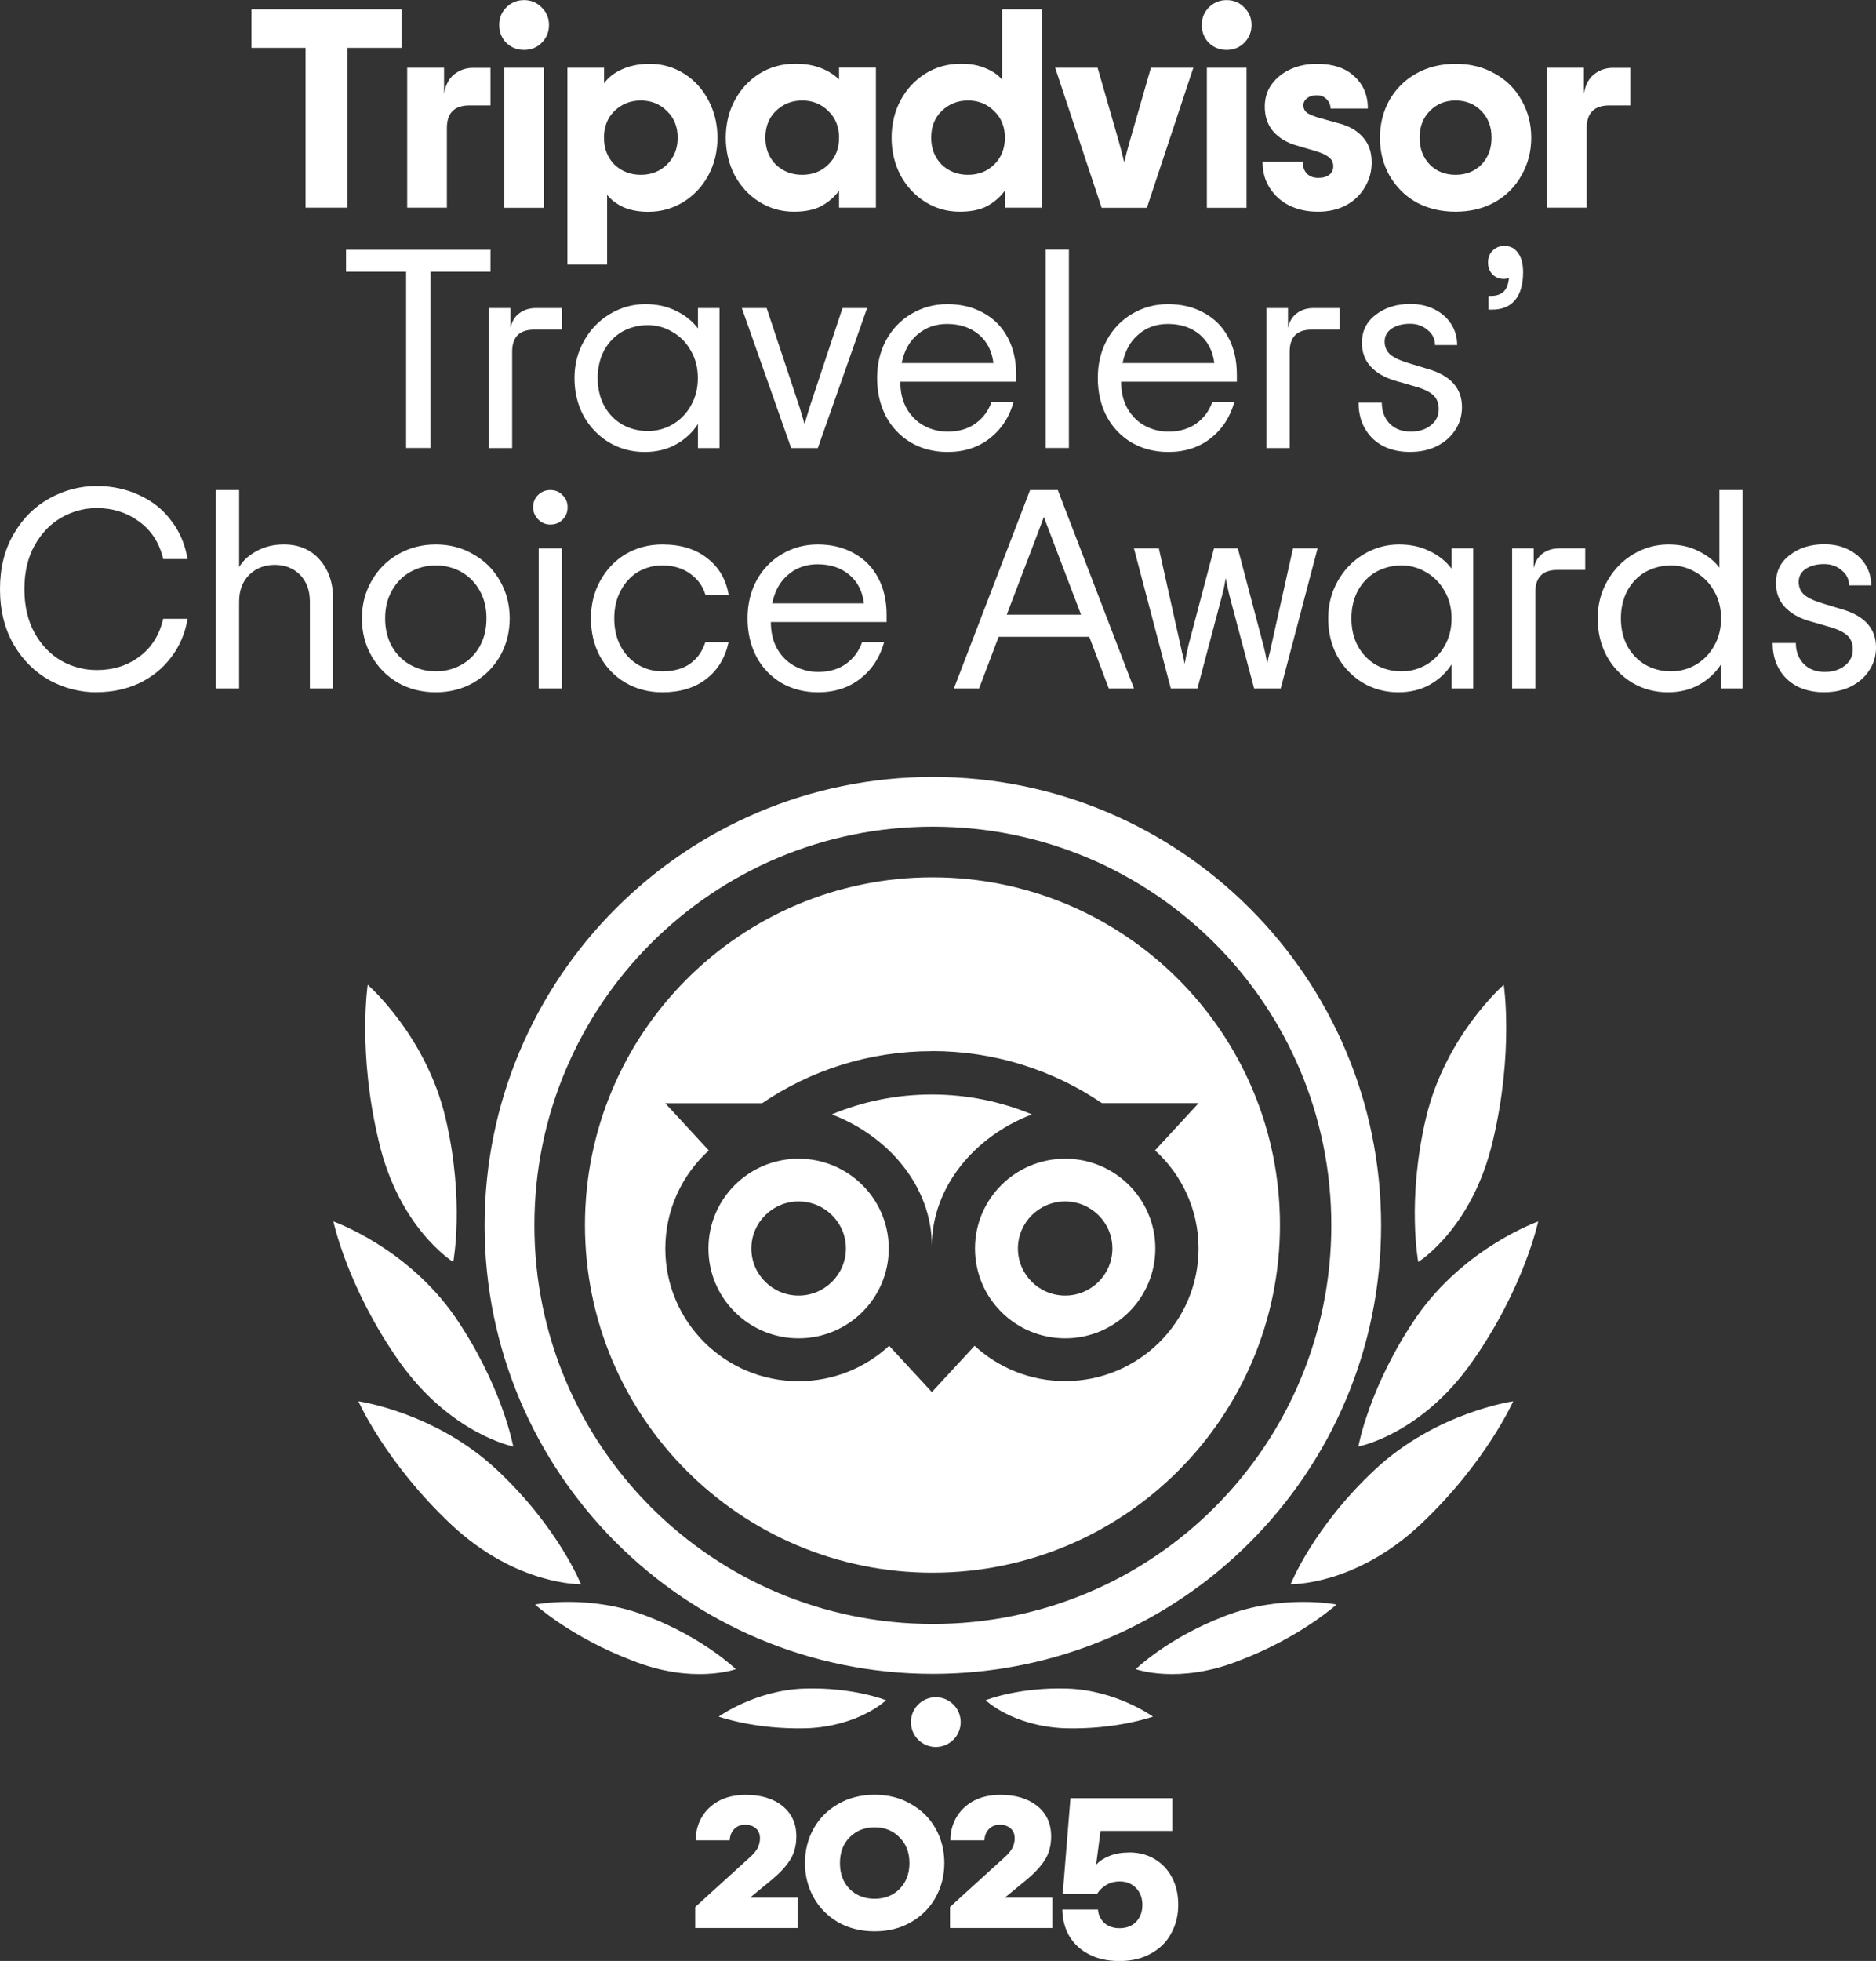
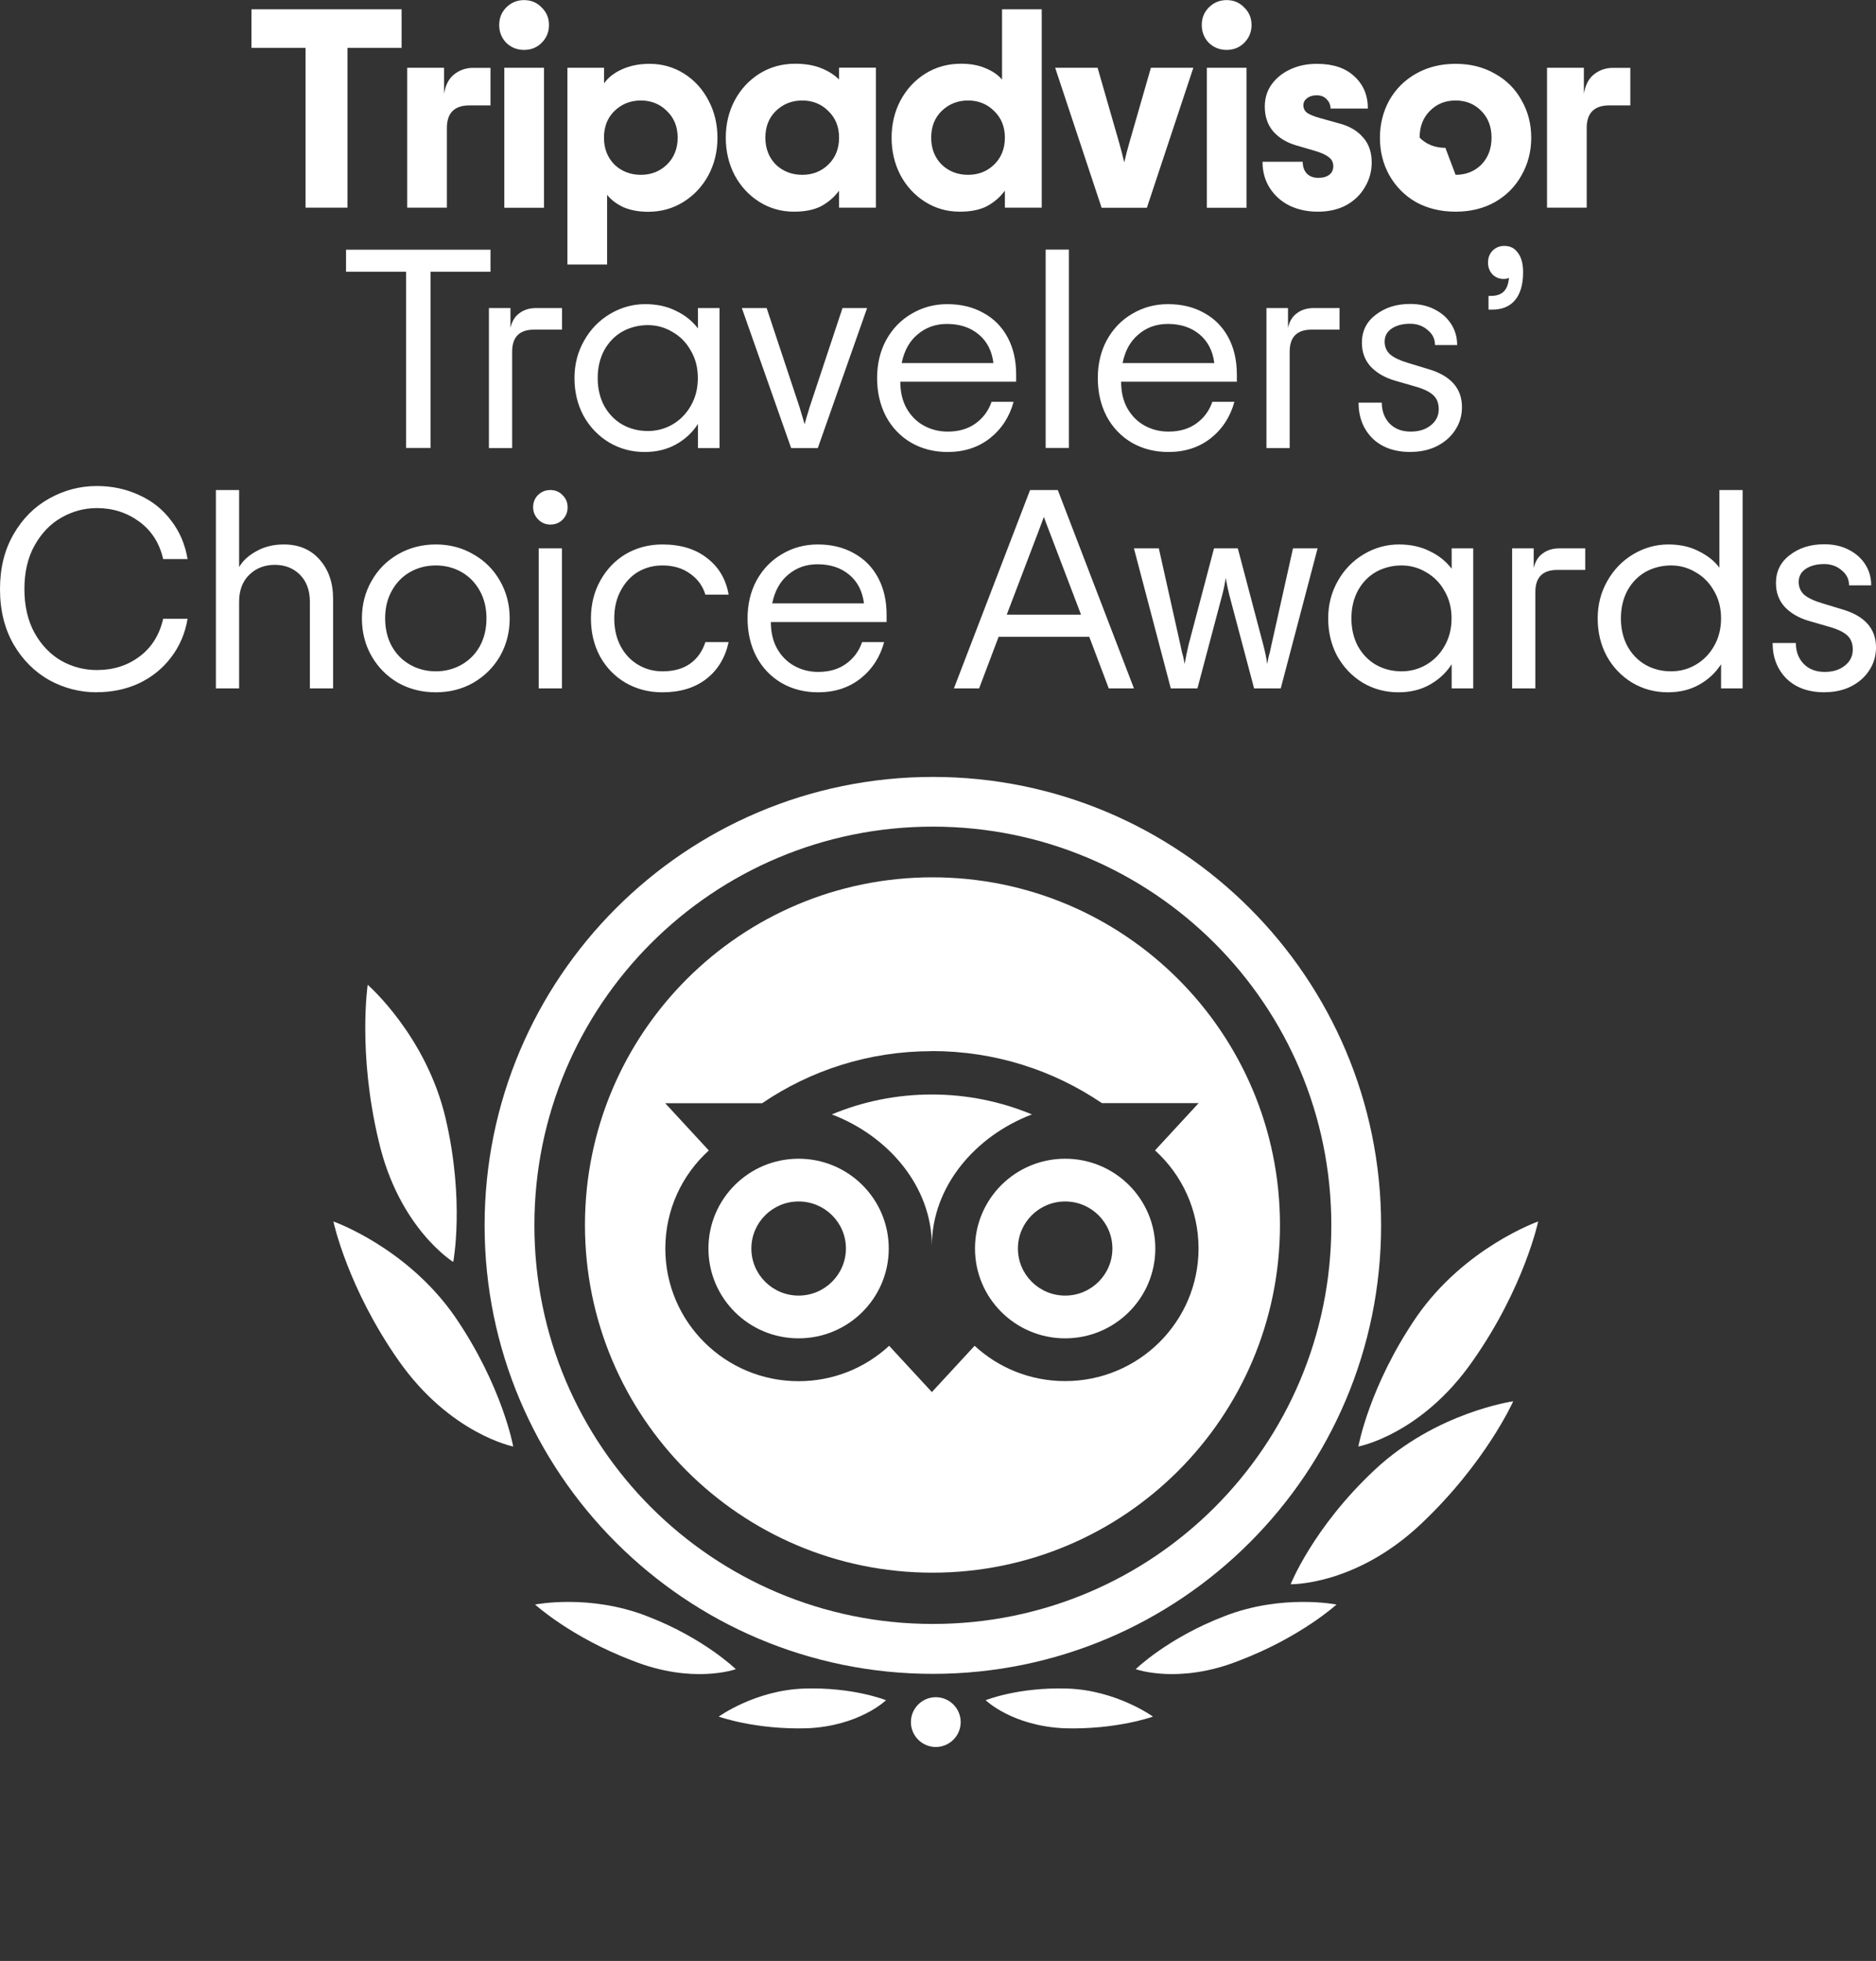
<svg xmlns="http://www.w3.org/2000/svg" id="Capa_1" data-name="Capa 1" viewBox="0 0 191.43 200">
  <rect x="0" y="0" width="191.43" height="200" fill="#333333" stroke="none" />
  <defs>
    <style> .cls-1 { fill: #fff; } </style>
  </defs>
-   <path class="cls-1" d="M40.98,4.88h-5.52v16.3h-4.28V4.88h-5.52V.95h15.32v3.93ZM50.05,6.91v3.84h-2.14c-1.54,0-2.31.77-2.31,2.31v8.12h-4.05V6.91h3.76v2.66c.15-.91.5-1.57,1.04-1.99.56-.44,1.2-.66,1.94-.66h1.76ZM53.48,5.09c-.71,0-1.32-.24-1.82-.72-.48-.5-.72-1.11-.72-1.82s.24-1.31.72-1.79c.5-.5,1.11-.75,1.82-.75s1.31.25,1.79.75c.5.48.75,1.08.75,1.79s-.25,1.32-.75,1.82c-.48.48-1.08.72-1.79.72ZM51.46,6.91h4.05v14.28h-4.05V6.91ZM57.88,6.91h3.76v1.59c.42-.6,1.04-1.08,1.85-1.44.83-.37,1.76-.55,2.8-.55,1.29,0,2.47.34,3.53,1.01,1.06.67,1.89,1.59,2.49,2.75.6,1.14.9,2.4.9,3.79s-.31,2.66-.92,3.81c-.62,1.14-1.46,2.04-2.54,2.72-1.08.67-2.28,1.01-3.61,1.01-.94,0-1.78-.15-2.51-.46-.71-.33-1.27-.75-1.68-1.27v7.11h-4.05V6.91ZM65.39,17.83c1.06,0,1.95-.35,2.66-1.04.73-.71,1.1-1.63,1.1-2.75s-.37-2.02-1.1-2.72c-.71-.71-1.6-1.07-2.66-1.07s-1.96.36-2.69,1.07c-.71.69-1.07,1.6-1.07,2.72s.36,2.03,1.07,2.75c.73.69,1.63,1.04,2.69,1.04ZM81.02,21.59c-1.31,0-2.49-.34-3.55-1.01-1.06-.67-1.9-1.58-2.51-2.72-.6-1.16-.9-2.43-.9-3.81s.3-2.65.9-3.79c.62-1.16,1.46-2.07,2.54-2.75,1.08-.67,2.29-1.01,3.64-1.01.98,0,1.85.14,2.6.43.75.29,1.38.68,1.88,1.18v-1.21h3.76v14.28h-3.76v-1.73c-.5.67-1.12,1.2-1.85,1.59-.73.37-1.65.55-2.75.55ZM81.86,17.83c1.06,0,1.95-.35,2.66-1.04.73-.71,1.1-1.63,1.1-2.75s-.37-2.02-1.1-2.72c-.71-.71-1.6-1.07-2.66-1.07s-1.96.36-2.69,1.07c-.71.69-1.07,1.6-1.07,2.72s.36,2.03,1.07,2.75c.73.69,1.63,1.04,2.69,1.04ZM97.94,21.59c-1.31,0-2.49-.34-3.55-1.01-1.06-.67-1.9-1.58-2.51-2.72-.6-1.16-.9-2.43-.9-3.81s.3-2.65.9-3.79c.62-1.16,1.46-2.07,2.54-2.75,1.08-.67,2.29-1.01,3.64-1.01.96,0,1.8.15,2.51.46.71.29,1.27.67,1.68,1.16V.95h4.05v20.23h-3.76v-1.73c-.5.67-1.12,1.2-1.85,1.59-.73.37-1.65.55-2.75.55ZM98.78,17.83c1.06,0,1.95-.35,2.66-1.04.73-.71,1.1-1.63,1.1-2.75s-.37-2.02-1.1-2.72c-.71-.71-1.6-1.07-2.66-1.07s-1.96.36-2.69,1.07c-.71.69-1.07,1.6-1.07,2.72s.36,2.03,1.07,2.75c.73.69,1.63,1.04,2.69,1.04ZM107.67,6.91h4.33l2.17,7.54c.21.73.39,1.44.55,2.11.15-.67.34-1.38.55-2.11l2.17-7.54h4.33l-4.74,14.28h-4.62l-4.74-14.28ZM125.17,5.09c-.71,0-1.32-.24-1.82-.72-.48-.5-.72-1.11-.72-1.82s.24-1.31.72-1.79c.5-.5,1.11-.75,1.82-.75s1.31.25,1.79.75c.5.48.75,1.08.75,1.79s-.25,1.32-.75,1.82c-.48.48-1.08.72-1.79.72ZM123.15,6.91h4.05v14.28h-4.05V6.91ZM134.46,21.59c-1.04,0-1.99-.2-2.86-.61-.85-.42-1.52-1.02-2.02-1.79-.5-.77-.75-1.67-.75-2.69h4.1c0,.5.14.91.43,1.21.29.29.67.43,1.16.43s.86-.11,1.13-.32.4-.5.4-.87c0-.39-.15-.69-.46-.92-.31-.25-.8-.47-1.47-.66l-1.88-.55c-.98-.29-1.76-.77-2.34-1.44-.56-.67-.84-1.51-.84-2.51,0-.85.23-1.6.69-2.25.48-.67,1.13-1.19,1.94-1.56.81-.37,1.7-.55,2.69-.55,1.64,0,2.91.42,3.81,1.27.92.83,1.39,1.93,1.39,3.29h-3.81c0-.37-.13-.68-.4-.95-.25-.27-.59-.4-1.01-.4s-.73.1-.98.29-.38.43-.38.72c0,.33.13.59.38.78.25.17.67.35,1.27.52l2.08.58c1,.27,1.79.74,2.37,1.42.58.65.87,1.5.87,2.54,0,.91-.23,1.74-.69,2.51-.44.77-1.08,1.39-1.91,1.85-.83.44-1.79.66-2.89.66ZM148.53,21.59c-1.52,0-2.87-.33-4.05-.98-1.16-.67-2.06-1.59-2.72-2.75-.64-1.16-.95-2.43-.95-3.81s.32-2.66.95-3.81c.66-1.16,1.56-2.06,2.72-2.72,1.18-.67,2.52-1.01,4.05-1.01s2.86.34,4.02,1.01c1.18.65,2.08,1.56,2.72,2.72.66,1.16.98,2.43.98,3.81s-.33,2.66-.98,3.81c-.64,1.16-1.54,2.07-2.72,2.75-1.16.65-2.5.98-4.02.98ZM148.53,17.83c1.06,0,1.94-.35,2.63-1.04.69-.71,1.04-1.63,1.04-2.75s-.35-2.02-1.04-2.72c-.69-.71-1.57-1.07-2.63-1.07s-1.94.36-2.63,1.07c-.69.69-1.04,1.6-1.04,2.72s.35,2.03,1.04,2.75c.69.69,1.57,1.04,2.63,1.04ZM166.36,6.91v3.84h-2.14c-1.54,0-2.31.77-2.31,2.31v8.12h-4.05V6.91h3.76v2.66c.15-.91.5-1.57,1.04-1.99.56-.44,1.2-.66,1.94-.66h1.76ZM50.06,27.72h-6.13v17.97h-2.49v-17.97h-6.13v-2.25h14.74v2.25ZM57.35,31.42v2.2h-2.86c-1.48,0-2.23.75-2.23,2.25v9.83h-2.37v-14.28h2.2v2.02c.15-.67.46-1.18.92-1.5.46-.35,1.03-.52,1.7-.52h2.63ZM65.78,46.1c-1.33,0-2.54-.33-3.64-.98-1.1-.67-1.97-1.58-2.6-2.72-.62-1.16-.92-2.44-.92-3.84s.33-2.66.98-3.81c.65-1.16,1.53-2.06,2.63-2.72,1.12-.67,2.32-1.01,3.61-1.01,1.19,0,2.24.23,3.15.69.92.44,1.67,1.04,2.23,1.79v-2.08h2.2v14.28h-2.2v-2.46c-.56.87-1.3,1.56-2.23,2.08s-1.99.78-3.21.78ZM66.1,43.96c.91,0,1.74-.22,2.51-.66.79-.46,1.42-1.1,1.88-1.91.48-.83.72-1.77.72-2.83s-.24-1.99-.72-2.8c-.46-.83-1.09-1.46-1.88-1.91-.77-.46-1.61-.69-2.51-.69s-1.81.22-2.6.66c-.77.44-1.39,1.08-1.85,1.91-.44.83-.66,1.77-.66,2.83s.22,2,.66,2.83c.46.83,1.08,1.46,1.85,1.91.79.44,1.66.66,2.6.66ZM75.72,31.42h2.51l3.35,10.09c.25.81.42,1.4.52,1.76.1-.37.27-.95.52-1.76l3.35-10.09h2.51l-5.03,14.28h-2.72l-5.03-14.28ZM103.69,38.93h-11.82c0,1.04.21,1.95.64,2.72.44.77,1.03,1.36,1.76,1.76s1.54.61,2.43.61c1.14,0,2.09-.28,2.86-.84.77-.56,1.31-1.29,1.62-2.2h2.25c-.42,1.54-1.23,2.78-2.43,3.73-1.18.92-2.61,1.39-4.3,1.39-1.39,0-2.63-.32-3.73-.95-1.1-.65-1.96-1.55-2.57-2.69-.6-1.16-.9-2.46-.9-3.9s.31-2.74.92-3.87c.64-1.16,1.5-2.05,2.6-2.69,1.1-.65,2.31-.98,3.64-.98,1.41,0,2.64.3,3.7.9,1.06.58,1.88,1.41,2.46,2.49.58,1.08.87,2.34.87,3.79v.75ZM96.64,33.04c-1.18,0-2.18.36-3.01,1.07-.83.69-1.37,1.67-1.62,2.92h9.36c-.15-1.23-.65-2.21-1.5-2.92-.85-.71-1.93-1.07-3.24-1.07ZM106.7,25.46h2.37v20.23h-2.37v-20.23ZM126.22,38.93h-11.82c0,1.04.21,1.95.64,2.72.44.77,1.03,1.36,1.76,1.76.73.4,1.54.61,2.43.61,1.14,0,2.09-.28,2.86-.84.77-.56,1.31-1.29,1.62-2.2h2.25c-.42,1.54-1.23,2.78-2.43,3.73-1.18.92-2.61,1.39-4.31,1.39-1.39,0-2.63-.32-3.73-.95-1.1-.65-1.96-1.55-2.57-2.69-.6-1.16-.9-2.46-.9-3.9s.31-2.74.92-3.87c.64-1.16,1.5-2.05,2.6-2.69,1.1-.65,2.31-.98,3.64-.98,1.41,0,2.64.3,3.7.9,1.06.58,1.88,1.41,2.46,2.49s.87,2.34.87,3.79v.75ZM119.17,33.04c-1.18,0-2.18.36-3,1.07-.83.69-1.37,1.67-1.62,2.92h9.36c-.15-1.23-.66-2.21-1.5-2.92-.85-.71-1.93-1.07-3.24-1.07ZM136.69,31.42v2.2h-2.86c-1.48,0-2.23.75-2.23,2.25v9.83h-2.37v-14.28h2.2v2.02c.15-.67.46-1.18.92-1.5.46-.35,1.03-.52,1.71-.52h2.63ZM143.95,46.1c-1.64,0-2.94-.46-3.9-1.39-.94-.94-1.42-2.16-1.42-3.64h2.37c0,.85.26,1.55.78,2.11.54.56,1.26.84,2.17.84.83,0,1.51-.21,2.05-.64s.81-.97.81-1.65c0-.6-.18-1.07-.55-1.42-.37-.35-.99-.65-1.88-.9l-2.11-.61c-1.02-.31-1.83-.79-2.43-1.44-.58-.65-.87-1.45-.87-2.4,0-1.19.47-2.15,1.42-2.86.94-.73,2.11-1.1,3.5-1.1.94,0,1.77.18,2.49.55.73.37,1.3.87,1.7,1.5.41.64.61,1.35.61,2.14h-2.26c0-.62-.25-1.13-.75-1.53-.48-.42-1.08-.64-1.79-.64-.75,0-1.38.16-1.88.49-.48.33-.72.77-.72,1.33,0,.52.18.95.55,1.3.38.33.99.62,1.82.87l2.11.64c2.27.67,3.41,1.97,3.41,3.87,0,.87-.23,1.65-.69,2.34-.44.69-1.07,1.24-1.88,1.65-.79.39-1.68.58-2.66.58ZM151.9,30.18h.23c.56,0,.99-.14,1.3-.43.31-.29.49-.76.55-1.42-.12.08-.3.12-.55.12-.44,0-.82-.15-1.13-.46-.31-.33-.46-.73-.46-1.21s.15-.89.46-1.21c.33-.33.73-.49,1.21-.49.6,0,1.06.24,1.39.72.35.46.52,1.12.52,1.97,0,1.25-.28,2.21-.84,2.86-.54.64-1.32.95-2.34.95h-.35v-1.39ZM9.88,70.61c-1.71,0-3.33-.41-4.85-1.24-1.5-.85-2.72-2.06-3.64-3.64-.92-1.6-1.39-3.48-1.39-5.64s.46-4.01,1.39-5.61c.92-1.6,2.14-2.81,3.64-3.64,1.52-.85,3.14-1.27,4.85-1.27,1.56,0,3,.31,4.31.92,1.33.6,2.42,1.46,3.27,2.6.87,1.12,1.43,2.43,1.68,3.93h-2.49c-.37-1.62-1.18-2.89-2.43-3.81-1.25-.92-2.7-1.39-4.33-1.39-1.29,0-2.5.33-3.64.98-1.12.64-2.02,1.58-2.72,2.83-.69,1.23-1.04,2.72-1.04,4.45s.35,3.23,1.04,4.48c.69,1.23,1.6,2.18,2.72,2.83,1.14.64,2.35.95,3.64.95,1.68,0,3.13-.46,4.36-1.39,1.23-.92,2.03-2.21,2.4-3.84h2.49c-.25,1.5-.82,2.82-1.7,3.96-.87,1.14-1.96,2.01-3.27,2.63-1.31.6-2.74.9-4.28.9ZM22.03,49.98h2.37v7.86c.37-.64.95-1.18,1.76-1.62.81-.46,1.74-.69,2.8-.69,1.52,0,2.74.51,3.64,1.53.92,1.02,1.39,2.36,1.39,4.02v9.13h-2.37v-8.84c0-1.16-.34-2.07-1.01-2.75-.67-.67-1.53-1.01-2.57-1.01s-1.91.34-2.6,1.01c-.69.67-1.04,1.59-1.04,2.75v8.84h-2.37v-20.23ZM44.47,70.61c-1.43,0-2.72-.33-3.87-.98-1.14-.67-2.03-1.58-2.69-2.72-.66-1.16-.98-2.44-.98-3.84s.33-2.68.98-3.81c.65-1.16,1.55-2.06,2.69-2.72,1.16-.67,2.45-1.01,3.87-1.01s2.71.34,3.84,1.01c1.16.65,2.06,1.56,2.72,2.72.65,1.14.98,2.41.98,3.81s-.33,2.69-.98,3.84c-.66,1.14-1.56,2.04-2.72,2.72-1.14.65-2.42.98-3.84.98ZM44.47,68.47c.94,0,1.81-.22,2.6-.66.79-.44,1.42-1.07,1.88-1.88.46-.83.69-1.78.69-2.86s-.23-2.02-.69-2.83c-.46-.83-1.09-1.46-1.88-1.91-.79-.44-1.66-.66-2.6-.66s-1.81.22-2.6.66c-.79.44-1.42,1.08-1.88,1.91-.46.81-.69,1.75-.69,2.83s.23,2.03.69,2.86c.46.81,1.09,1.44,1.88,1.88.79.44,1.66.66,2.6.66ZM56.16,53.5c-.48,0-.9-.17-1.24-.52s-.52-.76-.52-1.24.16-.92.49-1.24c.35-.35.77-.52,1.27-.52s.92.17,1.24.52c.35.33.52.74.52,1.24s-.17.92-.52,1.27c-.33.33-.74.49-1.24.49ZM54.97,55.93h2.37v14.28h-2.37v-14.28ZM67.58,70.61c-1.39,0-2.64-.33-3.76-.98-1.1-.65-1.97-1.55-2.6-2.69-.62-1.16-.92-2.45-.92-3.87s.32-2.71.95-3.84c.64-1.16,1.5-2.06,2.6-2.72,1.12-.65,2.36-.98,3.73-.98,1.87,0,3.39.46,4.57,1.39,1.19.91,1.93,2.15,2.2,3.73h-2.37c-.27-.89-.79-1.6-1.56-2.14-.77-.56-1.71-.84-2.83-.84-.91,0-1.73.22-2.49.66-.73.44-1.32,1.08-1.76,1.91-.44.81-.66,1.75-.66,2.83s.22,2.03.66,2.86c.44.81,1.04,1.44,1.79,1.88s1.57.66,2.46.66c1.16,0,2.1-.26,2.83-.78.73-.52,1.25-1.25,1.56-2.2h2.37c-.35,1.6-1.11,2.85-2.28,3.76-1.18.91-2.67,1.36-4.48,1.36ZM90.48,63.44h-11.82c0,1.04.21,1.95.64,2.72.44.77,1.03,1.36,1.76,1.76.73.4,1.54.61,2.43.61,1.14,0,2.09-.28,2.86-.84s1.31-1.29,1.62-2.2h2.25c-.42,1.54-1.23,2.78-2.43,3.73-1.18.92-2.61,1.39-4.31,1.39-1.39,0-2.63-.32-3.73-.95-1.1-.65-1.96-1.55-2.57-2.69-.6-1.16-.9-2.46-.9-3.9s.31-2.74.92-3.87c.64-1.16,1.5-2.05,2.6-2.69,1.1-.65,2.31-.98,3.64-.98,1.41,0,2.64.3,3.7.9,1.06.58,1.88,1.41,2.46,2.49.58,1.08.87,2.34.87,3.79v.75ZM83.43,57.55c-1.18,0-2.18.36-3.01,1.07-.83.69-1.37,1.67-1.62,2.92h9.36c-.15-1.23-.65-2.21-1.5-2.92-.85-.71-1.93-1.07-3.24-1.07ZM111.15,64.95h-9.25l-1.99,5.26h-2.57l7.77-20.23h2.83l7.77,20.23h-2.57l-1.99-5.26ZM110.31,62.69l-3.27-8.58c-.27-.69-.44-1.16-.52-1.39-.08.23-.25.69-.52,1.39l-3.27,8.58h7.57ZM115.74,55.93h2.51l2.2,9.85.17.78c.12.39.2.77.26,1.16.11-.64.25-1.28.4-1.94l2.6-9.85h2.43l2.6,9.85c.17.65.31,1.3.4,1.94.06-.39.14-.77.26-1.16l.17-.78,2.2-9.85h2.51l-3.76,14.28h-2.72l-2.54-9.57c-.15-.62-.27-1.18-.35-1.68-.08.5-.19,1.06-.35,1.68l-2.54,9.57h-2.72l-3.76-14.28ZM142.69,70.61c-1.33,0-2.54-.33-3.64-.98-1.1-.67-1.96-1.58-2.6-2.72-.62-1.16-.92-2.44-.92-3.84s.33-2.66.98-3.81c.65-1.16,1.53-2.06,2.63-2.72,1.12-.67,2.32-1.01,3.61-1.01,1.19,0,2.24.23,3.15.69.92.44,1.67,1.04,2.23,1.79v-2.08h2.2v14.28h-2.2v-2.46c-.56.87-1.3,1.56-2.23,2.08-.92.52-1.99.78-3.21.78ZM143.01,68.47c.91,0,1.74-.22,2.51-.66.79-.46,1.42-1.1,1.88-1.91.48-.83.72-1.77.72-2.83s-.24-1.99-.72-2.8c-.46-.83-1.09-1.46-1.88-1.91-.77-.46-1.61-.69-2.51-.69s-1.81.22-2.6.66c-.77.44-1.39,1.08-1.85,1.91-.44.83-.66,1.77-.66,2.83s.22,2,.66,2.83c.46.83,1.08,1.46,1.85,1.91.79.44,1.66.66,2.6.66ZM161.76,55.93v2.2h-2.86c-1.48,0-2.23.75-2.23,2.25v9.83h-2.37v-14.28h2.2v2.02c.15-.67.46-1.18.92-1.5.46-.35,1.03-.52,1.7-.52h2.63ZM170.19,70.61c-1.33,0-2.54-.33-3.64-.98-1.1-.67-1.97-1.58-2.6-2.72-.62-1.16-.92-2.44-.92-3.84s.33-2.66.98-3.81c.66-1.16,1.53-2.06,2.63-2.72,1.12-.67,2.32-1.01,3.61-1.01,1.18,0,2.21.23,3.09.69.9.44,1.61,1,2.11,1.68v-7.92h2.37v20.23h-2.2v-2.46c-.56.87-1.3,1.56-2.23,2.08-.92.52-1.99.78-3.21.78ZM170.51,68.47c.91,0,1.74-.22,2.51-.66.79-.46,1.42-1.1,1.88-1.91.48-.83.72-1.77.72-2.83s-.24-1.99-.72-2.8c-.46-.83-1.09-1.46-1.88-1.91-.77-.46-1.61-.69-2.51-.69s-1.81.22-2.6.66c-.77.44-1.39,1.08-1.85,1.91-.44.83-.66,1.77-.66,2.83s.22,2,.66,2.83c.46.83,1.08,1.46,1.85,1.91.79.44,1.66.66,2.6.66ZM186.2,70.61c-1.64,0-2.94-.46-3.9-1.39-.94-.94-1.42-2.16-1.42-3.64h2.37c0,.85.26,1.55.78,2.11.54.56,1.26.84,2.17.84.83,0,1.51-.21,2.05-.64.54-.42.81-.97.81-1.65,0-.6-.18-1.07-.55-1.42-.37-.35-.99-.65-1.88-.9l-2.11-.61c-1.02-.31-1.83-.79-2.43-1.44-.58-.65-.87-1.45-.87-2.4,0-1.19.47-2.15,1.42-2.86.94-.73,2.11-1.1,3.5-1.1.94,0,1.77.18,2.49.55.73.37,1.3.87,1.7,1.5.41.64.61,1.35.61,2.14h-2.26c0-.62-.25-1.13-.75-1.53-.48-.42-1.08-.64-1.79-.64-.75,0-1.38.16-1.88.49-.48.33-.72.77-.72,1.33,0,.52.18.95.55,1.3.39.33.99.62,1.82.87l2.11.64c2.27.67,3.41,1.97,3.41,3.87,0,.87-.23,1.65-.69,2.34-.44.69-1.07,1.24-1.88,1.65-.79.39-1.68.58-2.66.58Z" />
-   <path class="cls-1" d="M70.94,194.5l5.5-5c.38-.33.66-.65.84-.96.18-.33.27-.68.27-1.04,0-.45-.14-.78-.42-1.02-.28-.25-.65-.37-1.11-.37s-.82.15-1.11.45c-.28.3-.43.68-.45,1.14h-3.47c0-.83.19-1.59.57-2.28.4-.71.97-1.28,1.73-1.71.78-.43,1.71-.65,2.8-.65,1.57,0,2.82.38,3.76,1.14.94.76,1.41,1.79,1.41,3.1,0,.92-.21,1.72-.64,2.4-.43.68-1.06,1.35-1.88,2.03l-2.2,1.81h4.85v3.1h-10.45v-2.13ZM89.25,196.98c-1.39,0-2.63-.31-3.72-.92-1.07-.63-1.91-1.47-2.5-2.53s-.89-2.23-.89-3.52.3-2.46.89-3.52,1.43-1.89,2.5-2.5c1.09-.63,2.33-.94,3.72-.94s2.62.31,3.69.94c1.09.61,1.93,1.44,2.53,2.5.59,1.06.89,2.23.89,3.52s-.3,2.46-.89,3.52c-.59,1.06-1.44,1.9-2.53,2.53-1.07.61-2.3.92-3.69.92ZM89.25,193.66c1.02,0,1.87-.33,2.53-.99.68-.68,1.02-1.56,1.02-2.65s-.34-1.97-1.02-2.63c-.66-.68-1.5-1.02-2.53-1.02s-1.87.34-2.55,1.02c-.66.66-.99,1.54-.99,2.63s.33,1.97.99,2.65c.68.66,1.53.99,2.55.99ZM96.93,194.5l5.5-5c.38-.33.66-.65.84-.96.18-.33.27-.68.27-1.04,0-.45-.14-.78-.42-1.02-.28-.25-.65-.37-1.11-.37s-.82.15-1.11.45c-.28.3-.43.68-.45,1.14h-3.47c0-.83.19-1.59.57-2.28.4-.71.97-1.28,1.73-1.71.78-.43,1.71-.65,2.8-.65,1.57,0,2.82.38,3.77,1.14.94.76,1.41,1.79,1.41,3.1,0,.92-.21,1.72-.64,2.4-.43.68-1.06,1.35-1.88,2.03l-2.2,1.81h4.85v3.1h-10.45v-2.13ZM115.21,188.93c.98,0,1.84.22,2.6.67.76.45,1.35,1.07,1.78,1.88.43.81.64,1.74.64,2.8s-.24,2.04-.72,2.9c-.46.88-1.15,1.56-2.06,2.06-.89.51-1.96.77-3.2.77s-2.22-.22-3.1-.67c-.88-.45-1.55-1.07-2.03-1.86-.46-.79-.7-1.7-.72-2.72h3.64c.03.53.25.98.64,1.36.4.36.92.54,1.56.54.69,0,1.26-.21,1.68-.64.43-.45.65-1.02.65-1.73s-.22-1.29-.65-1.73c-.43-.45-.99-.67-1.68-.67-.48,0-.92.11-1.34.35-.4.23-.72.55-.97.94h-3.49l.79-9.78h10.4v3.34h-7.33l-.45,3.44c.33-.36.78-.66,1.36-.89.58-.23,1.23-.35,1.96-.35Z" />
+   <path class="cls-1" d="M40.98,4.88h-5.52v16.3h-4.28V4.88h-5.52V.95h15.32v3.93ZM50.05,6.91v3.84h-2.14c-1.54,0-2.31.77-2.31,2.31v8.12h-4.05V6.91h3.76v2.66c.15-.91.5-1.57,1.04-1.99.56-.44,1.2-.66,1.94-.66h1.76ZM53.48,5.09c-.71,0-1.32-.24-1.82-.72-.48-.5-.72-1.11-.72-1.82s.24-1.31.72-1.79c.5-.5,1.11-.75,1.82-.75s1.31.25,1.79.75c.5.48.75,1.08.75,1.79s-.25,1.32-.75,1.82c-.48.48-1.08.72-1.79.72ZM51.46,6.91h4.05v14.28h-4.05V6.91ZM57.88,6.91h3.76v1.59c.42-.6,1.04-1.08,1.85-1.44.83-.37,1.76-.55,2.8-.55,1.29,0,2.47.34,3.53,1.01,1.06.67,1.89,1.59,2.49,2.75.6,1.14.9,2.4.9,3.79s-.31,2.66-.92,3.81c-.62,1.14-1.46,2.04-2.54,2.72-1.08.67-2.28,1.01-3.61,1.01-.94,0-1.78-.15-2.51-.46-.71-.33-1.27-.75-1.68-1.27v7.11h-4.05V6.91ZM65.39,17.83c1.06,0,1.95-.35,2.66-1.04.73-.71,1.1-1.63,1.1-2.75s-.37-2.02-1.1-2.72c-.71-.71-1.6-1.07-2.66-1.07s-1.96.36-2.69,1.07c-.71.69-1.07,1.6-1.07,2.72s.36,2.03,1.07,2.75c.73.69,1.63,1.04,2.69,1.04ZM81.02,21.59c-1.31,0-2.49-.34-3.55-1.01-1.06-.67-1.9-1.58-2.51-2.72-.6-1.16-.9-2.43-.9-3.81s.3-2.65.9-3.79c.62-1.16,1.46-2.07,2.54-2.75,1.08-.67,2.29-1.01,3.64-1.01.98,0,1.85.14,2.6.43.75.29,1.38.68,1.88,1.18v-1.21h3.76v14.28h-3.76v-1.73c-.5.67-1.12,1.2-1.85,1.59-.73.37-1.65.55-2.75.55ZM81.86,17.83c1.06,0,1.95-.35,2.66-1.04.73-.71,1.1-1.63,1.1-2.75s-.37-2.02-1.1-2.72c-.71-.71-1.6-1.07-2.66-1.07s-1.96.36-2.69,1.07c-.71.69-1.07,1.6-1.07,2.72s.36,2.03,1.07,2.75c.73.69,1.63,1.04,2.69,1.04ZM97.94,21.59c-1.31,0-2.49-.34-3.55-1.01-1.06-.67-1.9-1.58-2.51-2.72-.6-1.16-.9-2.43-.9-3.81s.3-2.65.9-3.79c.62-1.16,1.46-2.07,2.54-2.75,1.08-.67,2.29-1.01,3.64-1.01.96,0,1.8.15,2.51.46.71.29,1.27.67,1.68,1.16V.95h4.05v20.23h-3.76v-1.73c-.5.67-1.12,1.2-1.85,1.59-.73.37-1.65.55-2.75.55ZM98.78,17.83c1.06,0,1.95-.35,2.66-1.04.73-.71,1.1-1.63,1.1-2.75s-.37-2.02-1.1-2.72c-.71-.71-1.6-1.07-2.66-1.07s-1.96.36-2.69,1.07c-.71.69-1.07,1.6-1.07,2.72s.36,2.03,1.07,2.75c.73.69,1.63,1.04,2.69,1.04ZM107.67,6.91h4.33l2.17,7.54c.21.73.39,1.44.55,2.11.15-.67.34-1.38.55-2.11l2.17-7.54h4.33l-4.74,14.28h-4.62l-4.74-14.28ZM125.17,5.09c-.71,0-1.32-.24-1.82-.72-.48-.5-.72-1.11-.72-1.82s.24-1.31.72-1.79c.5-.5,1.11-.75,1.82-.75s1.31.25,1.79.75c.5.48.75,1.08.75,1.79s-.25,1.32-.75,1.82c-.48.48-1.08.72-1.79.72ZM123.15,6.91h4.05v14.28h-4.05V6.91ZM134.46,21.59c-1.04,0-1.99-.2-2.86-.61-.85-.42-1.52-1.02-2.02-1.79-.5-.77-.75-1.67-.75-2.69h4.1c0,.5.14.91.43,1.21.29.29.67.43,1.16.43s.86-.11,1.13-.32.4-.5.4-.87c0-.39-.15-.69-.46-.92-.31-.25-.8-.47-1.47-.66l-1.88-.55c-.98-.29-1.76-.77-2.34-1.44-.56-.67-.84-1.51-.84-2.51,0-.85.23-1.6.69-2.25.48-.67,1.13-1.19,1.94-1.56.81-.37,1.7-.55,2.69-.55,1.64,0,2.91.42,3.81,1.27.92.83,1.39,1.93,1.39,3.29h-3.81c0-.37-.13-.68-.4-.95-.25-.27-.59-.4-1.01-.4s-.73.1-.98.29-.38.43-.38.72c0,.33.13.59.38.78.25.17.67.35,1.27.52l2.08.58c1,.27,1.79.74,2.37,1.42.58.65.87,1.5.87,2.54,0,.91-.23,1.74-.69,2.51-.44.77-1.08,1.39-1.91,1.85-.83.44-1.79.66-2.89.66ZM148.53,21.59c-1.52,0-2.87-.33-4.05-.98-1.16-.67-2.06-1.59-2.72-2.75-.64-1.16-.95-2.43-.95-3.81s.32-2.66.95-3.81c.66-1.16,1.56-2.06,2.72-2.72,1.18-.67,2.52-1.01,4.05-1.01s2.86.34,4.02,1.01c1.18.65,2.08,1.56,2.72,2.72.66,1.16.98,2.43.98,3.81s-.33,2.66-.98,3.81c-.64,1.16-1.54,2.07-2.72,2.75-1.16.65-2.5.98-4.02.98ZM148.53,17.83c1.06,0,1.94-.35,2.63-1.04.69-.71,1.04-1.63,1.04-2.75s-.35-2.02-1.04-2.72c-.69-.71-1.57-1.07-2.63-1.07s-1.94.36-2.63,1.07c-.69.69-1.04,1.6-1.04,2.72c.69.69,1.57,1.04,2.63,1.04ZM166.36,6.91v3.84h-2.14c-1.54,0-2.31.77-2.31,2.31v8.12h-4.05V6.91h3.76v2.66c.15-.91.5-1.57,1.04-1.99.56-.44,1.2-.66,1.94-.66h1.76ZM50.06,27.72h-6.13v17.97h-2.49v-17.97h-6.13v-2.25h14.74v2.25ZM57.35,31.42v2.2h-2.86c-1.48,0-2.23.75-2.23,2.25v9.83h-2.37v-14.28h2.2v2.02c.15-.67.46-1.18.92-1.5.46-.35,1.03-.52,1.7-.52h2.63ZM65.78,46.1c-1.33,0-2.54-.33-3.64-.98-1.1-.67-1.97-1.58-2.6-2.72-.62-1.16-.92-2.44-.92-3.84s.33-2.66.98-3.81c.65-1.16,1.53-2.06,2.63-2.72,1.12-.67,2.32-1.01,3.61-1.01,1.19,0,2.24.23,3.15.69.92.44,1.67,1.04,2.23,1.79v-2.08h2.2v14.28h-2.2v-2.46c-.56.87-1.3,1.56-2.23,2.08s-1.99.78-3.21.78ZM66.1,43.96c.91,0,1.74-.22,2.51-.66.79-.46,1.42-1.1,1.88-1.91.48-.83.72-1.77.72-2.83s-.24-1.99-.72-2.8c-.46-.83-1.09-1.46-1.88-1.91-.77-.46-1.61-.69-2.51-.69s-1.81.22-2.6.66c-.77.44-1.39,1.08-1.85,1.91-.44.83-.66,1.77-.66,2.83s.22,2,.66,2.83c.46.83,1.08,1.46,1.85,1.91.79.44,1.66.66,2.6.66ZM75.72,31.42h2.51l3.35,10.09c.25.81.42,1.4.52,1.76.1-.37.27-.95.52-1.76l3.35-10.09h2.51l-5.03,14.28h-2.72l-5.03-14.28ZM103.69,38.93h-11.82c0,1.04.21,1.95.64,2.72.44.77,1.03,1.36,1.76,1.76s1.54.61,2.43.61c1.14,0,2.09-.28,2.86-.84.77-.56,1.31-1.29,1.62-2.2h2.25c-.42,1.54-1.23,2.78-2.43,3.73-1.18.92-2.61,1.39-4.3,1.39-1.39,0-2.63-.32-3.73-.95-1.1-.65-1.96-1.55-2.57-2.69-.6-1.16-.9-2.46-.9-3.9s.31-2.74.92-3.87c.64-1.16,1.5-2.05,2.6-2.69,1.1-.65,2.31-.98,3.64-.98,1.41,0,2.64.3,3.7.9,1.06.58,1.88,1.41,2.46,2.49.58,1.08.87,2.34.87,3.79v.75ZM96.64,33.04c-1.18,0-2.18.36-3.01,1.07-.83.69-1.37,1.67-1.62,2.92h9.36c-.15-1.23-.65-2.21-1.5-2.92-.85-.71-1.93-1.07-3.24-1.07ZM106.7,25.46h2.37v20.23h-2.37v-20.23ZM126.22,38.93h-11.82c0,1.04.21,1.95.64,2.72.44.77,1.03,1.36,1.76,1.76.73.4,1.54.61,2.43.61,1.14,0,2.09-.28,2.86-.84.77-.56,1.31-1.29,1.62-2.2h2.25c-.42,1.54-1.23,2.78-2.43,3.73-1.18.92-2.61,1.39-4.31,1.39-1.39,0-2.63-.32-3.73-.95-1.1-.65-1.96-1.55-2.57-2.69-.6-1.16-.9-2.46-.9-3.9s.31-2.74.92-3.87c.64-1.16,1.5-2.05,2.6-2.69,1.1-.65,2.31-.98,3.64-.98,1.41,0,2.64.3,3.7.9,1.06.58,1.88,1.41,2.46,2.49s.87,2.34.87,3.79v.75ZM119.17,33.04c-1.18,0-2.18.36-3,1.07-.83.69-1.37,1.67-1.62,2.92h9.36c-.15-1.23-.66-2.21-1.5-2.92-.85-.71-1.93-1.07-3.24-1.07ZM136.69,31.42v2.2h-2.86c-1.48,0-2.23.75-2.23,2.25v9.83h-2.37v-14.28h2.2v2.02c.15-.67.46-1.18.92-1.5.46-.35,1.03-.52,1.71-.52h2.63ZM143.95,46.1c-1.64,0-2.94-.46-3.9-1.39-.94-.94-1.42-2.16-1.42-3.64h2.37c0,.85.26,1.55.78,2.11.54.56,1.26.84,2.17.84.83,0,1.51-.21,2.05-.64s.81-.97.81-1.65c0-.6-.18-1.07-.55-1.42-.37-.35-.99-.65-1.88-.9l-2.11-.61c-1.02-.31-1.83-.79-2.43-1.44-.58-.65-.87-1.45-.87-2.4,0-1.19.47-2.15,1.42-2.86.94-.73,2.11-1.1,3.5-1.1.94,0,1.77.18,2.49.55.73.37,1.3.87,1.7,1.5.41.64.61,1.35.61,2.14h-2.26c0-.62-.25-1.13-.75-1.53-.48-.42-1.08-.64-1.79-.64-.75,0-1.38.16-1.88.49-.48.33-.72.77-.72,1.33,0,.52.18.95.55,1.3.38.33.99.62,1.82.87l2.11.64c2.27.67,3.41,1.97,3.41,3.87,0,.87-.23,1.65-.69,2.34-.44.69-1.07,1.24-1.88,1.65-.79.39-1.68.58-2.66.58ZM151.9,30.18h.23c.56,0,.99-.14,1.3-.43.31-.29.49-.76.55-1.42-.12.08-.3.12-.55.12-.44,0-.82-.15-1.13-.46-.31-.33-.46-.73-.46-1.21s.15-.89.46-1.21c.33-.33.73-.49,1.21-.49.6,0,1.06.24,1.39.72.35.46.52,1.12.52,1.97,0,1.25-.28,2.21-.84,2.86-.54.64-1.32.95-2.34.95h-.35v-1.39ZM9.88,70.61c-1.71,0-3.33-.41-4.85-1.24-1.5-.85-2.72-2.06-3.64-3.64-.92-1.6-1.39-3.48-1.39-5.64s.46-4.01,1.39-5.61c.92-1.6,2.14-2.81,3.64-3.64,1.52-.85,3.14-1.27,4.85-1.27,1.56,0,3,.31,4.31.92,1.33.6,2.42,1.46,3.27,2.6.87,1.12,1.43,2.43,1.68,3.93h-2.49c-.37-1.62-1.18-2.89-2.43-3.81-1.25-.92-2.7-1.39-4.33-1.39-1.29,0-2.5.33-3.64.98-1.12.64-2.02,1.58-2.72,2.83-.69,1.23-1.04,2.72-1.04,4.45s.35,3.23,1.04,4.48c.69,1.23,1.6,2.18,2.72,2.83,1.14.64,2.35.95,3.64.95,1.68,0,3.13-.46,4.36-1.39,1.23-.92,2.03-2.21,2.4-3.84h2.49c-.25,1.5-.82,2.82-1.7,3.96-.87,1.14-1.96,2.01-3.27,2.63-1.31.6-2.74.9-4.28.9ZM22.03,49.98h2.37v7.86c.37-.64.95-1.18,1.76-1.62.81-.46,1.74-.69,2.8-.69,1.52,0,2.74.51,3.64,1.53.92,1.02,1.39,2.36,1.39,4.02v9.13h-2.37v-8.84c0-1.16-.34-2.07-1.01-2.75-.67-.67-1.53-1.01-2.57-1.01s-1.91.34-2.6,1.01c-.69.67-1.04,1.59-1.04,2.75v8.84h-2.37v-20.23ZM44.47,70.61c-1.43,0-2.72-.33-3.87-.98-1.14-.67-2.03-1.58-2.69-2.72-.66-1.16-.98-2.44-.98-3.84s.33-2.68.98-3.81c.65-1.16,1.55-2.06,2.69-2.72,1.16-.67,2.45-1.01,3.87-1.01s2.71.34,3.84,1.01c1.16.65,2.06,1.56,2.72,2.72.65,1.14.98,2.41.98,3.81s-.33,2.69-.98,3.84c-.66,1.14-1.56,2.04-2.72,2.72-1.14.65-2.42.98-3.84.98ZM44.47,68.47c.94,0,1.81-.22,2.6-.66.79-.44,1.42-1.07,1.88-1.88.46-.83.69-1.78.69-2.86s-.23-2.02-.69-2.83c-.46-.83-1.09-1.46-1.88-1.91-.79-.44-1.66-.66-2.6-.66s-1.81.22-2.6.66c-.79.44-1.42,1.08-1.88,1.91-.46.81-.69,1.75-.69,2.83s.23,2.03.69,2.86c.46.81,1.09,1.44,1.88,1.88.79.44,1.66.66,2.6.66ZM56.16,53.5c-.48,0-.9-.17-1.24-.52s-.52-.76-.52-1.24.16-.92.49-1.24c.35-.35.77-.52,1.27-.52s.92.17,1.24.52c.35.33.52.74.52,1.24s-.17.92-.52,1.27c-.33.33-.74.49-1.24.49ZM54.97,55.93h2.37v14.28h-2.37v-14.28ZM67.58,70.61c-1.39,0-2.64-.33-3.76-.98-1.1-.65-1.97-1.55-2.6-2.69-.62-1.16-.92-2.45-.92-3.87s.32-2.71.95-3.84c.64-1.16,1.5-2.06,2.6-2.72,1.12-.65,2.36-.98,3.73-.98,1.87,0,3.39.46,4.57,1.39,1.19.91,1.93,2.15,2.2,3.73h-2.37c-.27-.89-.79-1.6-1.56-2.14-.77-.56-1.71-.84-2.83-.84-.91,0-1.73.22-2.49.66-.73.44-1.32,1.08-1.76,1.91-.44.81-.66,1.75-.66,2.83s.22,2.03.66,2.86c.44.81,1.04,1.44,1.79,1.88s1.57.66,2.46.66c1.16,0,2.1-.26,2.83-.78.73-.52,1.25-1.25,1.56-2.2h2.37c-.35,1.6-1.11,2.85-2.28,3.76-1.18.91-2.67,1.36-4.48,1.36ZM90.48,63.44h-11.82c0,1.04.21,1.95.64,2.72.44.77,1.03,1.36,1.76,1.76.73.4,1.54.61,2.43.61,1.14,0,2.09-.28,2.86-.84s1.31-1.29,1.62-2.2h2.25c-.42,1.54-1.23,2.78-2.43,3.73-1.18.92-2.61,1.39-4.31,1.39-1.39,0-2.63-.32-3.73-.95-1.1-.65-1.96-1.55-2.57-2.69-.6-1.16-.9-2.46-.9-3.9s.31-2.74.92-3.87c.64-1.16,1.5-2.05,2.6-2.69,1.1-.65,2.31-.98,3.64-.98,1.41,0,2.64.3,3.7.9,1.06.58,1.88,1.41,2.46,2.49.58,1.08.87,2.34.87,3.79v.75ZM83.43,57.55c-1.18,0-2.18.36-3.01,1.07-.83.69-1.37,1.67-1.62,2.92h9.36c-.15-1.23-.65-2.21-1.5-2.92-.85-.71-1.93-1.07-3.24-1.07ZM111.15,64.95h-9.25l-1.99,5.26h-2.57l7.77-20.23h2.83l7.77,20.23h-2.57l-1.99-5.26ZM110.31,62.69l-3.27-8.58c-.27-.69-.44-1.16-.52-1.39-.08.23-.25.69-.52,1.39l-3.27,8.58h7.57ZM115.74,55.93h2.51l2.2,9.85.17.78c.12.39.2.77.26,1.16.11-.64.25-1.28.4-1.94l2.6-9.85h2.43l2.6,9.85c.17.65.31,1.3.4,1.94.06-.39.14-.77.26-1.16l.17-.78,2.2-9.85h2.51l-3.76,14.28h-2.72l-2.54-9.57c-.15-.62-.27-1.18-.35-1.68-.08.5-.19,1.06-.35,1.68l-2.54,9.57h-2.72l-3.76-14.28ZM142.69,70.61c-1.33,0-2.54-.33-3.64-.98-1.1-.67-1.96-1.58-2.6-2.72-.62-1.16-.92-2.44-.92-3.84s.33-2.66.98-3.81c.65-1.16,1.53-2.06,2.63-2.72,1.12-.67,2.32-1.01,3.61-1.01,1.19,0,2.24.23,3.15.69.92.44,1.67,1.04,2.23,1.79v-2.08h2.2v14.28h-2.2v-2.46c-.56.87-1.3,1.56-2.23,2.08-.92.52-1.99.78-3.21.78ZM143.01,68.47c.91,0,1.74-.22,2.51-.66.79-.46,1.42-1.1,1.88-1.91.48-.83.72-1.77.72-2.83s-.24-1.99-.72-2.8c-.46-.83-1.09-1.46-1.88-1.91-.77-.46-1.61-.69-2.51-.69s-1.81.22-2.6.66c-.77.44-1.39,1.08-1.85,1.91-.44.83-.66,1.77-.66,2.83s.22,2,.66,2.83c.46.83,1.08,1.46,1.85,1.91.79.44,1.66.66,2.6.66ZM161.76,55.93v2.2h-2.86c-1.48,0-2.23.75-2.23,2.25v9.83h-2.37v-14.28h2.2v2.02c.15-.67.46-1.18.92-1.5.46-.35,1.03-.52,1.7-.52h2.63ZM170.19,70.61c-1.33,0-2.54-.33-3.64-.98-1.1-.67-1.97-1.58-2.6-2.72-.62-1.16-.92-2.44-.92-3.84s.33-2.66.98-3.81c.66-1.16,1.53-2.06,2.63-2.72,1.12-.67,2.32-1.01,3.61-1.01,1.18,0,2.21.23,3.09.69.9.44,1.61,1,2.11,1.68v-7.92h2.37v20.23h-2.2v-2.46c-.56.87-1.3,1.56-2.23,2.08-.92.52-1.99.78-3.21.78ZM170.51,68.47c.91,0,1.74-.22,2.51-.66.79-.46,1.42-1.1,1.88-1.91.48-.83.72-1.77.72-2.83s-.24-1.99-.72-2.8c-.46-.83-1.09-1.46-1.88-1.91-.77-.46-1.61-.69-2.51-.69s-1.81.22-2.6.66c-.77.44-1.39,1.08-1.85,1.91-.44.83-.66,1.77-.66,2.83s.22,2,.66,2.83c.46.83,1.08,1.46,1.85,1.91.79.44,1.66.66,2.6.66ZM186.2,70.61c-1.64,0-2.94-.46-3.9-1.39-.94-.94-1.42-2.16-1.42-3.64h2.37c0,.85.26,1.55.78,2.11.54.56,1.26.84,2.17.84.83,0,1.51-.21,2.05-.64.54-.42.81-.97.81-1.65,0-.6-.18-1.07-.55-1.42-.37-.35-.99-.65-1.88-.9l-2.11-.61c-1.02-.31-1.83-.79-2.43-1.44-.58-.65-.87-1.45-.87-2.4,0-1.19.47-2.15,1.42-2.86.94-.73,2.11-1.1,3.5-1.1.94,0,1.77.18,2.49.55.73.37,1.3.87,1.7,1.5.41.64.61,1.35.61,2.14h-2.26c0-.62-.25-1.13-.75-1.53-.48-.42-1.08-.64-1.79-.64-.75,0-1.38.16-1.88.49-.48.33-.72.77-.72,1.33,0,.52.18.95.55,1.3.39.33.99.62,1.82.87l2.11.64c2.27.67,3.41,1.97,3.41,3.87,0,.87-.23,1.65-.69,2.34-.44.69-1.07,1.24-1.88,1.65-.79.39-1.68.58-2.66.58Z" />
  <path class="cls-1" d="M95.19,79.24c-25.25,0-45.74,20.49-45.74,45.74s20.49,45.74,45.74,45.74,45.74-20.49,45.74-45.74-20.49-45.74-45.74-45.74ZM95.19,165.63c-22.47,0-40.66-18.18-40.66-40.66s18.18-40.66,40.66-40.66,40.66,18.18,40.66,40.66-18.18,40.66-40.66,40.66Z" />
-   <path class="cls-1" d="M59.28,161.58s-2.3-5.8-8.58-11.67c-6.27-5.88-14.13-6.99-14.13-6.99,0,0,2.78,6.27,9.45,12.55,6.67,6.27,13.26,6.11,13.26,6.11Z" />
  <path class="cls-1" d="M75.08,170.24s-3.26-3.18-9.05-5.4c-5.88-2.3-11.43-1.19-11.43-1.19,0,0,3.65,3.33,9.93,5.72,6.19,2.46,10.56.87,10.56.87Z" />
  <path class="cls-1" d="M90.41,173.41s-3.34-1.35-8.34-1.19c-5,.16-8.73,2.86-8.73,2.86,0,0,3.73,1.35,9.05,1.19,5.32-.24,8.02-2.86,8.02-2.86Z" />
  <path class="cls-1" d="M52.37,147.53s-1.11-6.19-5.96-13.26c-4.92-7.07-12.39-9.69-12.39-9.69,0,0,1.43,6.75,6.67,14.21,5.24,7.46,11.67,8.74,11.67,8.74Z" />
  <path class="cls-1" d="M46.25,128.71s1.19-6.27-.79-14.69c-1.99-8.42-7.94-13.58-7.94-13.58,0,0-1.03,6.91,1.11,15.88,2.06,8.97,7.62,12.39,7.62,12.39Z" />
  <path class="cls-1" d="M131.7,161.58s2.3-5.8,8.58-11.67c6.27-5.88,14.13-6.99,14.13-6.99,0,0-2.78,6.27-9.45,12.55-6.67,6.27-13.26,6.11-13.26,6.11Z" />
  <path class="cls-1" d="M115.89,170.24s3.26-3.18,9.05-5.4c5.88-2.3,11.44-1.19,11.44-1.19,0,0-3.65,3.33-9.93,5.72-6.19,2.46-10.56.87-10.56.87Z" />
  <path class="cls-1" d="M100.57,173.41s3.33-1.35,8.34-1.19,8.74,2.86,8.74,2.86c0,0-3.73,1.35-9.05,1.19-5.32-.24-8.02-2.86-8.02-2.86Z" />
  <path class="cls-1" d="M138.61,147.53s1.11-6.19,5.96-13.26c4.92-7.07,12.39-9.69,12.39-9.69,0,0-1.43,6.75-6.67,14.21-5.24,7.54-11.67,8.74-11.67,8.74Z" />
-   <path class="cls-1" d="M144.72,128.71s-1.19-6.27.79-14.69c1.99-8.42,7.94-13.58,7.94-13.58,0,0,1.03,6.91-1.11,15.88-2.07,8.97-7.62,12.39-7.62,12.39Z" />
  <path class="cls-1" d="M95.49,178.18c1.4,0,2.54-1.14,2.54-2.54s-1.14-2.54-2.54-2.54-2.54,1.14-2.54,2.54,1.14,2.54,2.54,2.54Z" />
  <path class="cls-1" d="M95.15,89.48c19.58,0,35.46,15.87,35.46,35.46s-15.87,35.46-35.46,35.46-35.46-15.88-35.46-35.46c0-19.58,15.87-35.46,35.46-35.46ZM95.09,107.21c-6.44,0-12.39,1.96-17.32,5.31h-9.89l4.45,4.82c-2.73,2.47-4.44,6.04-4.44,10,0,7.47,6.09,13.53,13.6,13.53,3.57,0,6.82-1.37,9.24-3.61l4.36,4.72,4.36-4.72c2.43,2.24,5.67,3.6,9.24,3.6,7.51,0,13.61-6.06,13.61-13.53,0-3.96-1.71-7.53-4.44-10l4.45-4.82h-9.87c-4.94-3.35-10.9-5.31-17.35-5.31ZM81.49,118.18c5.08,0,9.2,4.1,9.2,9.16,0,5.06-4.12,9.16-9.2,9.16s-9.2-4.1-9.2-9.16c0-5.06,4.12-9.16,9.2-9.16ZM108.69,118.18c5.08,0,9.2,4.1,9.2,9.16,0,5.06-4.12,9.16-9.2,9.16s-9.2-4.1-9.2-9.16,4.12-9.16,9.2-9.16ZM81.49,122.54c-2.66,0-4.82,2.15-4.82,4.8,0,2.65,2.16,4.8,4.82,4.8s4.82-2.15,4.83-4.8c0-2.65-2.16-4.8-4.83-4.8ZM108.69,122.54c-2.66,0-4.82,2.15-4.82,4.8s2.16,4.8,4.82,4.8,4.82-2.15,4.82-4.8-2.16-4.8-4.82-4.8ZM95.09,111.63c3.62,0,7.07.73,10.21,2.03-5.81,2.21-10.21,7.38-10.21,13.41,0-6.03-4.41-11.2-10.21-13.41,3.14-1.31,6.59-2.03,10.21-2.03Z" />
</svg>